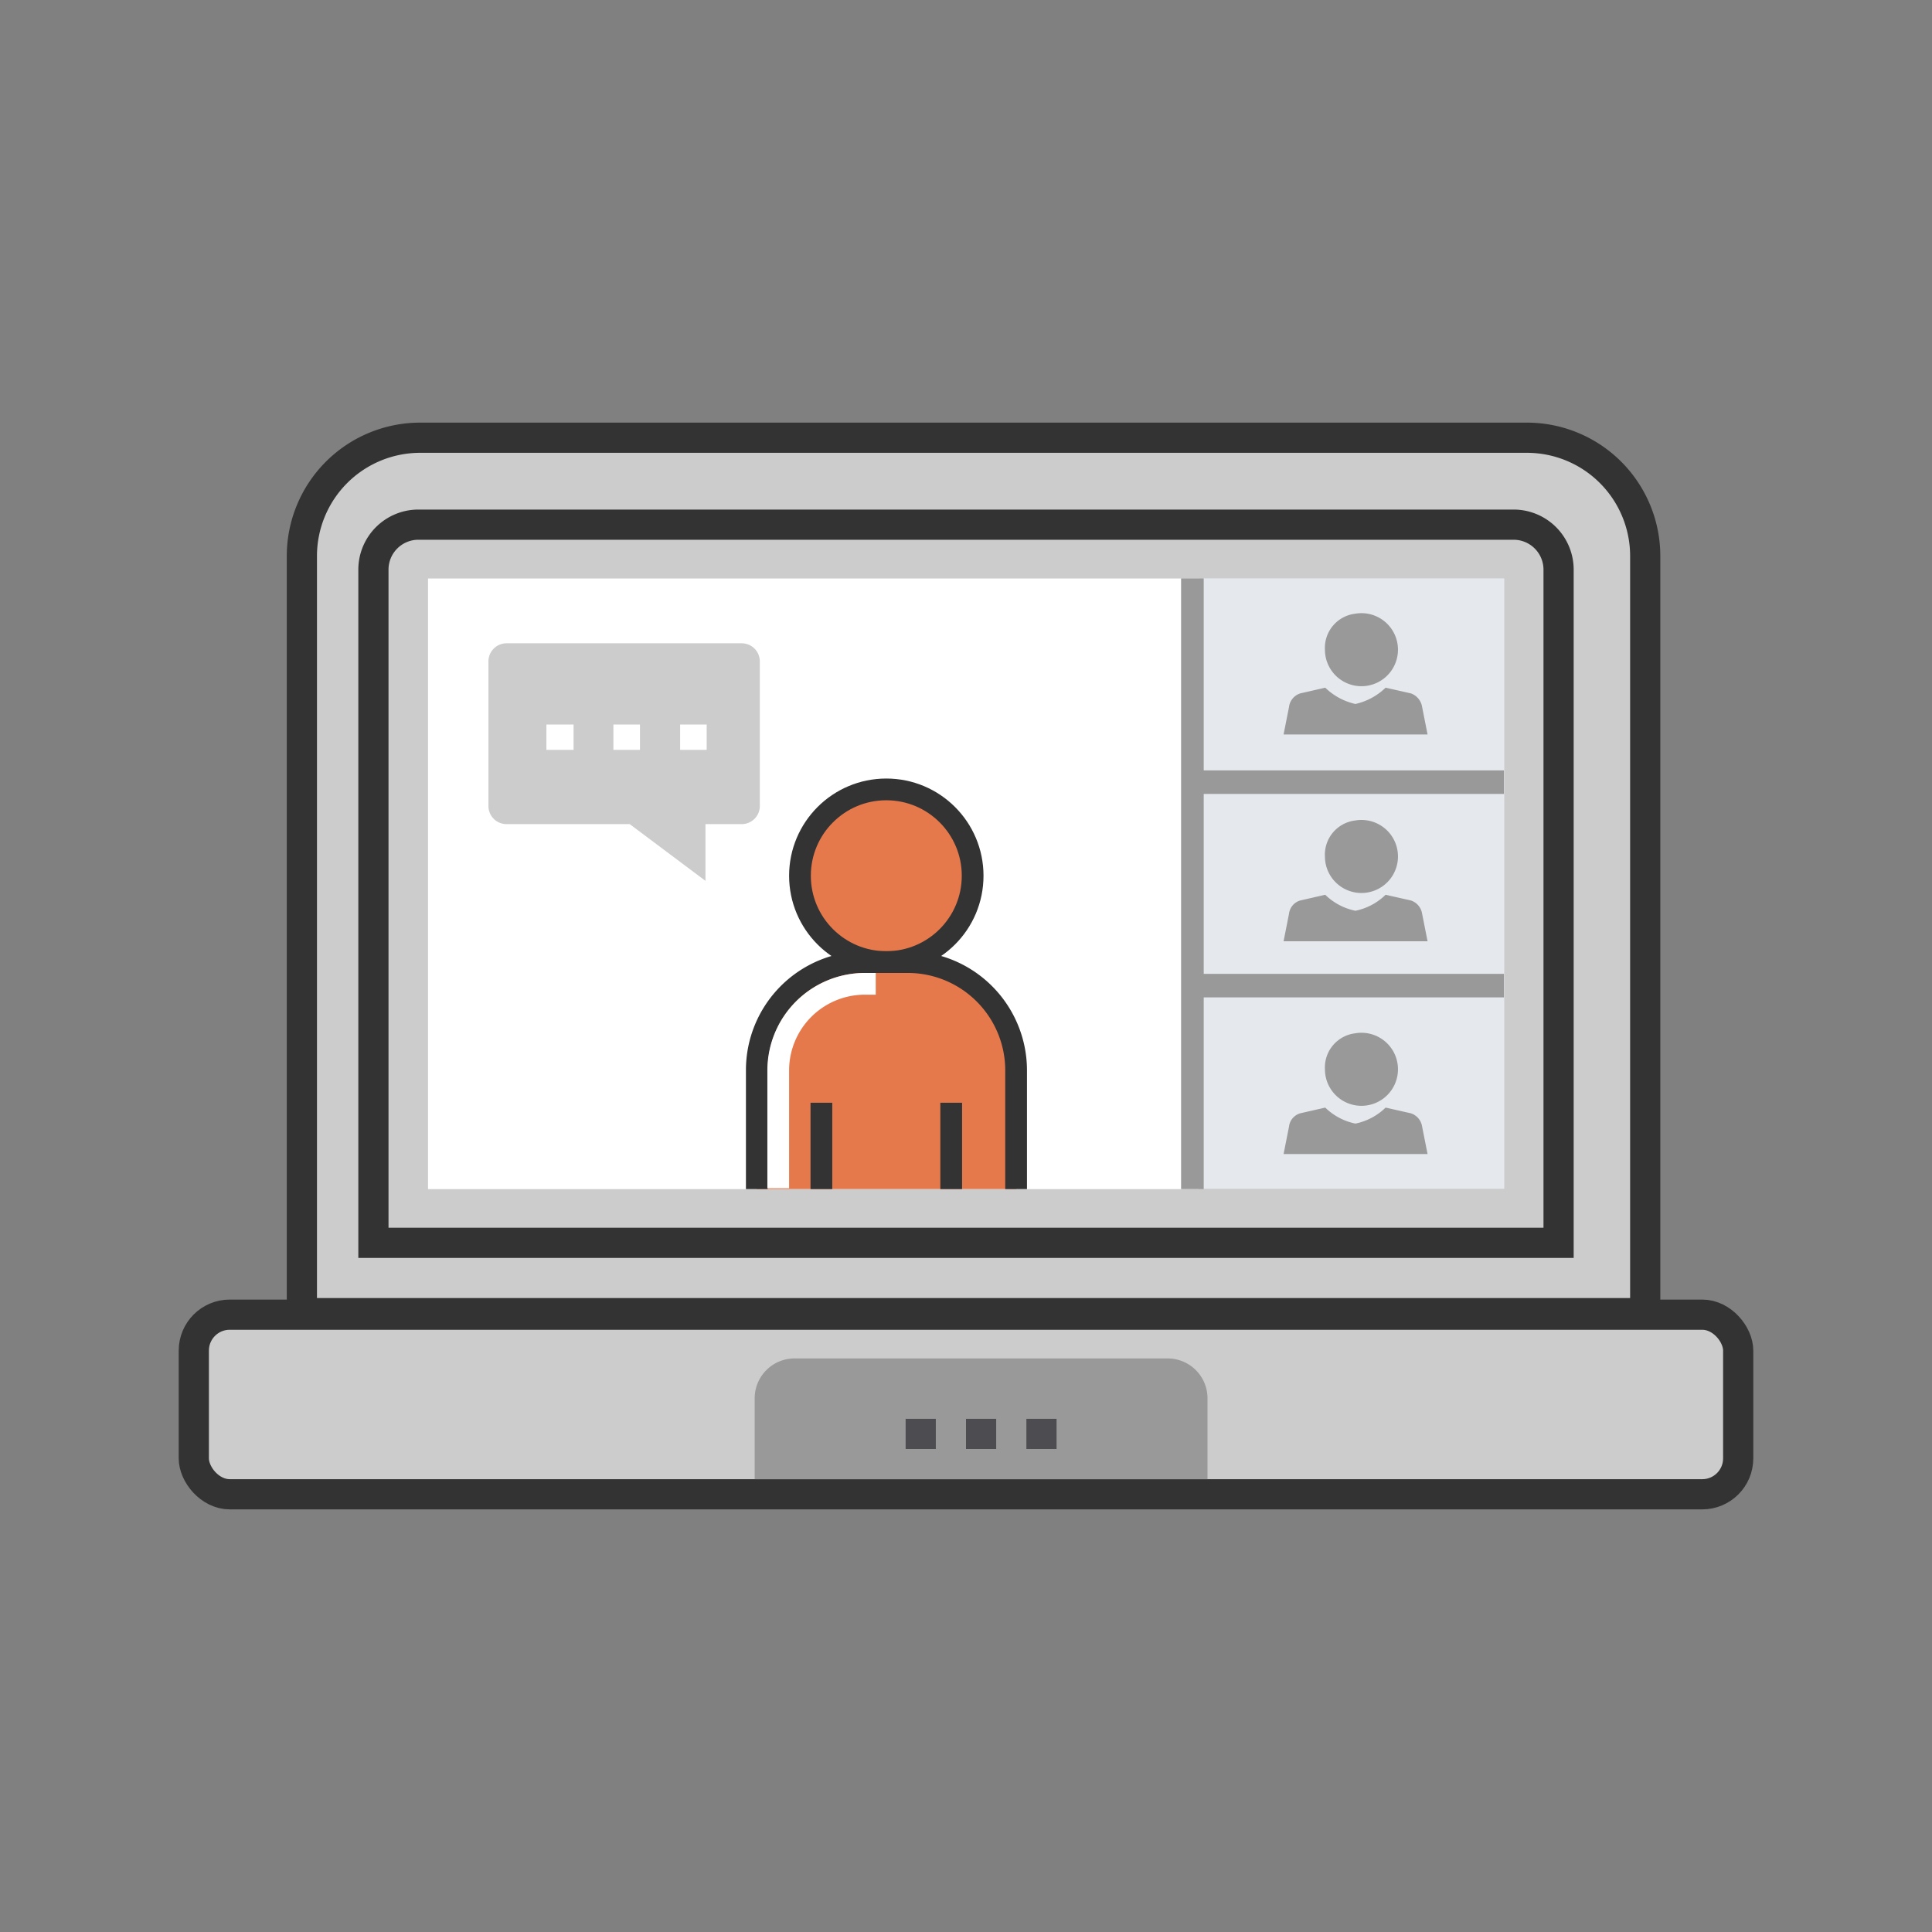
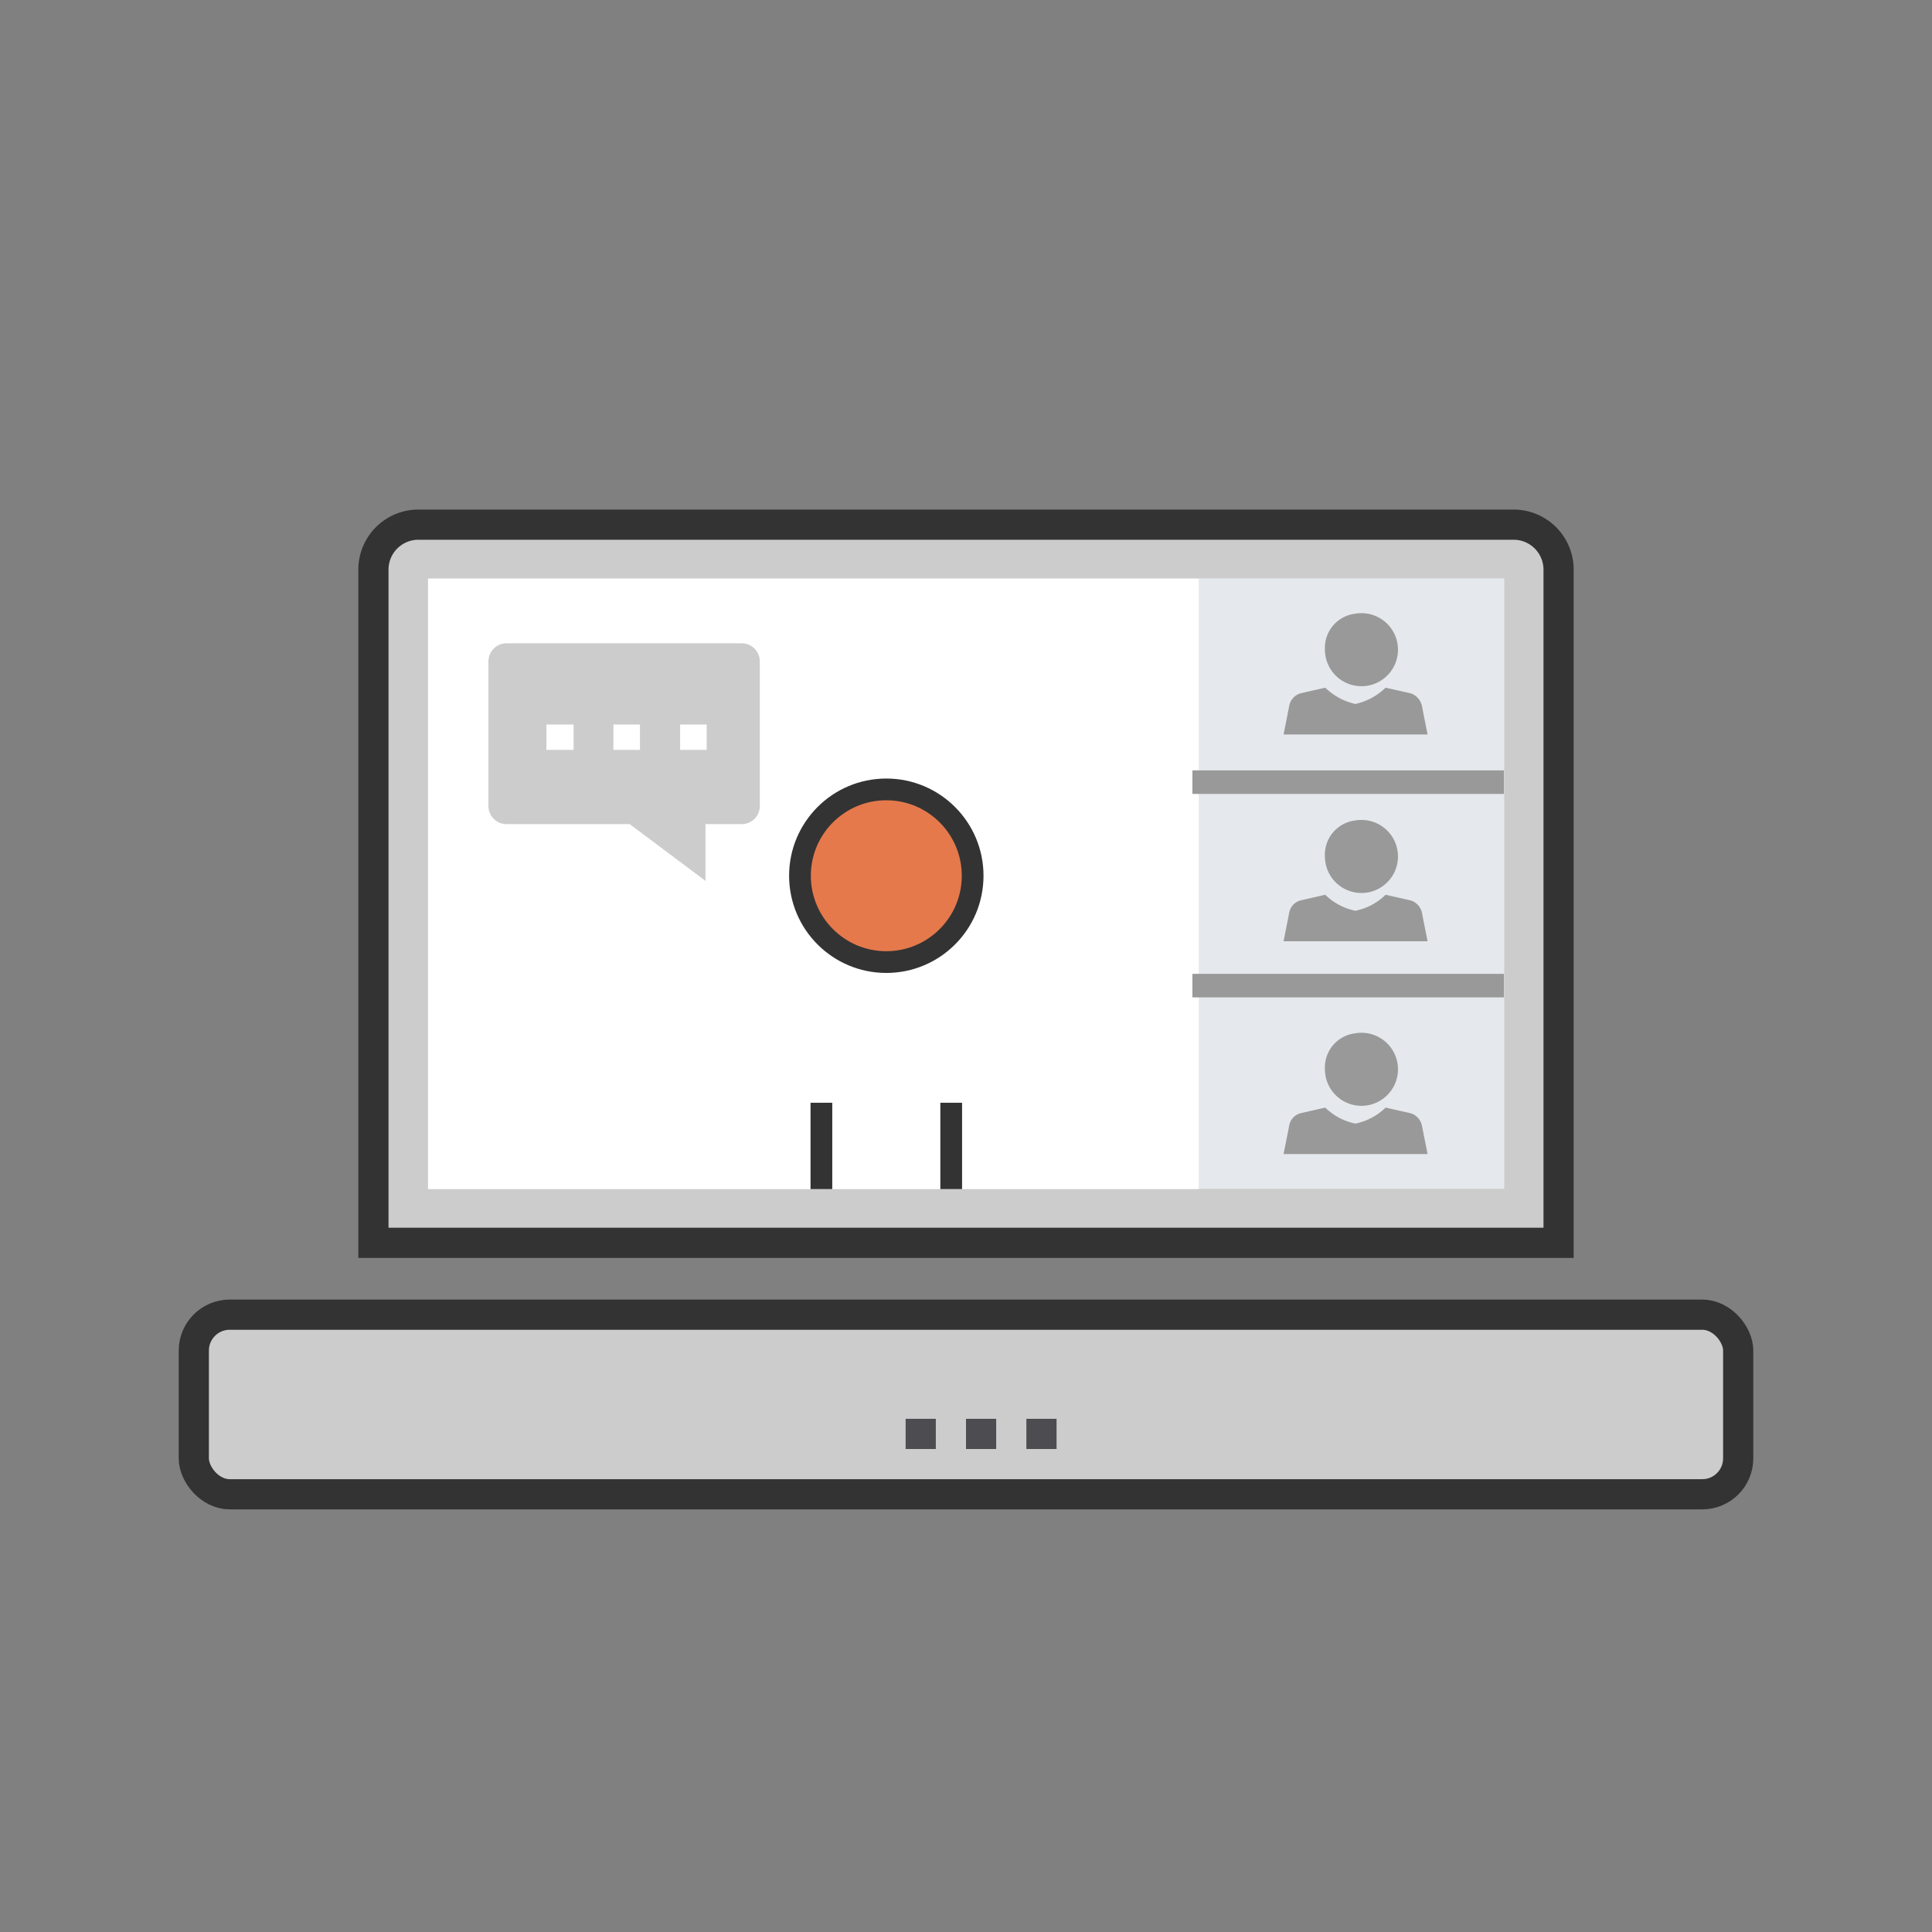
<svg xmlns="http://www.w3.org/2000/svg" viewBox="0 0 64 64">
  <rect x="0" y="0" width="64" height="64" fill="#808080" stroke="none" />
  <defs>
    <style>.a{opacity:0.46;}.b,.l{fill:#ccc;}.b,.g,.h{stroke:#333;}.b,.g,.h,.i,.j,.k{stroke-miterlimit:10;}.c{fill:#e5e9ed;}.d{fill:#999;}.e{fill:#4d4c50;}.f,.h{fill:#fff;}.g{fill:#e5794c;}.g,.h,.i{stroke-width:0.72px;}.i,.j,.k{fill:none;}.i{stroke:#fff;stroke-linecap:square;}.j,.k{stroke:#999;}.j{stroke-width:0.75px;}.k{stroke-width:0.78px;}</style>
  </defs>
-   <path class="b" d="M21.67,6.75H46.75a0,0,0,0,1,0,0v44.5a0,0,0,0,1,0,0H21.67a3.92,3.92,0,0,1-3.92-3.92V10.67A3.92,3.92,0,0,1,21.67,6.75Z" transform="translate(61.25 -3.25) rotate(90)" />
  <path class="b" d="M13.86,17.38H50.14a1.49,1.49,0,0,1,1.49,1.49v22.3a0,0,0,0,1,0,0H12.37a0,0,0,0,1,0,0V18.87A1.49,1.49,0,0,1,13.86,17.38Z" />
  <rect class="c" x="14.18" y="19.16" width="35.65" height="20.22" />
  <rect class="b" x="6.42" y="43.55" width="51.16" height="5.95" rx="1.19" />
-   <path class="d" d="M26.32,45H38.68A1.32,1.32,0,0,1,40,46.32V49a0,0,0,0,1,0,0H25a0,0,0,0,1,0,0V46.32A1.32,1.32,0,0,1,26.32,45Z" />
  <rect class="e" x="34" y="47" width="1" height="1" />
  <rect class="e" x="32" y="47" width="1" height="1" />
  <rect class="e" x="30" y="47" width="1" height="1" />
  <rect class="f" x="14.18" y="19.17" width="25.53" height="20.22" transform="translate(53.89 58.56) rotate(180)" />
  <circle class="g" cx="29.36" cy="29.01" r="2.86" />
-   <path class="g" d="M25.07,39.39V35.45a3.58,3.58,0,0,1,3.58-3.58h1.43a3.59,3.59,0,0,1,3.58,3.58v3.94" />
  <line class="h" x1="27.21" y1="39.39" x2="27.21" y2="36.53" />
  <line class="h" x1="31.51" y1="39.39" x2="31.51" y2="36.53" />
  <path class="i" d="M28.65,32.59a2.87,2.87,0,0,0-2.87,2.86V39" />
-   <line class="j" x1="39.5" y1="19.16" x2="39.5" y2="39.39" />
  <line class="k" x1="49.82" y1="25.91" x2="39.5" y2="25.91" />
  <line class="k" x1="49.82" y1="32.65" x2="39.5" y2="32.65" />
  <path class="d" d="M44.89,20.33a1.21,1.21,0,1,1-1,1.2A1.14,1.14,0,0,1,44.89,20.33Zm0,4H42.52l.18-.91a.54.54,0,0,1,.37-.45l.83-.19a2.09,2.09,0,0,0,1,.54,2.09,2.09,0,0,0,1-.54l.84.19a.57.57,0,0,1,.37.45l.18.91Z" />
  <path class="d" d="M44.89,27.18a1.21,1.21,0,1,1-1,1.2A1.14,1.14,0,0,1,44.89,27.18Zm0,4H42.52l.18-.91a.52.52,0,0,1,.37-.44l.83-.19a2,2,0,0,0,1,.53,2,2,0,0,0,1-.53l.84.19a.55.55,0,0,1,.37.44l.18.91Z" />
  <path class="d" d="M44.89,34.23a1.21,1.21,0,1,1-1,1.2A1.14,1.14,0,0,1,44.89,34.23Zm0,4H42.52l.18-.91a.52.52,0,0,1,.37-.44l.83-.19a2,2,0,0,0,1,.53,2,2,0,0,0,1-.53l.84.19a.55.55,0,0,1,.37.44l.18.91Z" />
  <path class="l" d="M24.57,21.31H16.78a.6.6,0,0,0-.6.6V26.7a.6.6,0,0,0,.6.6h4.08l2.51,1.88V27.3h1.2a.6.6,0,0,0,.6-.6V21.91A.6.6,0,0,0,24.57,21.31ZM19,24.84H18.1V24H19Zm2.2,0h-.88V24h.88Zm2.21,0h-.88V24h.88Z" />
</svg>